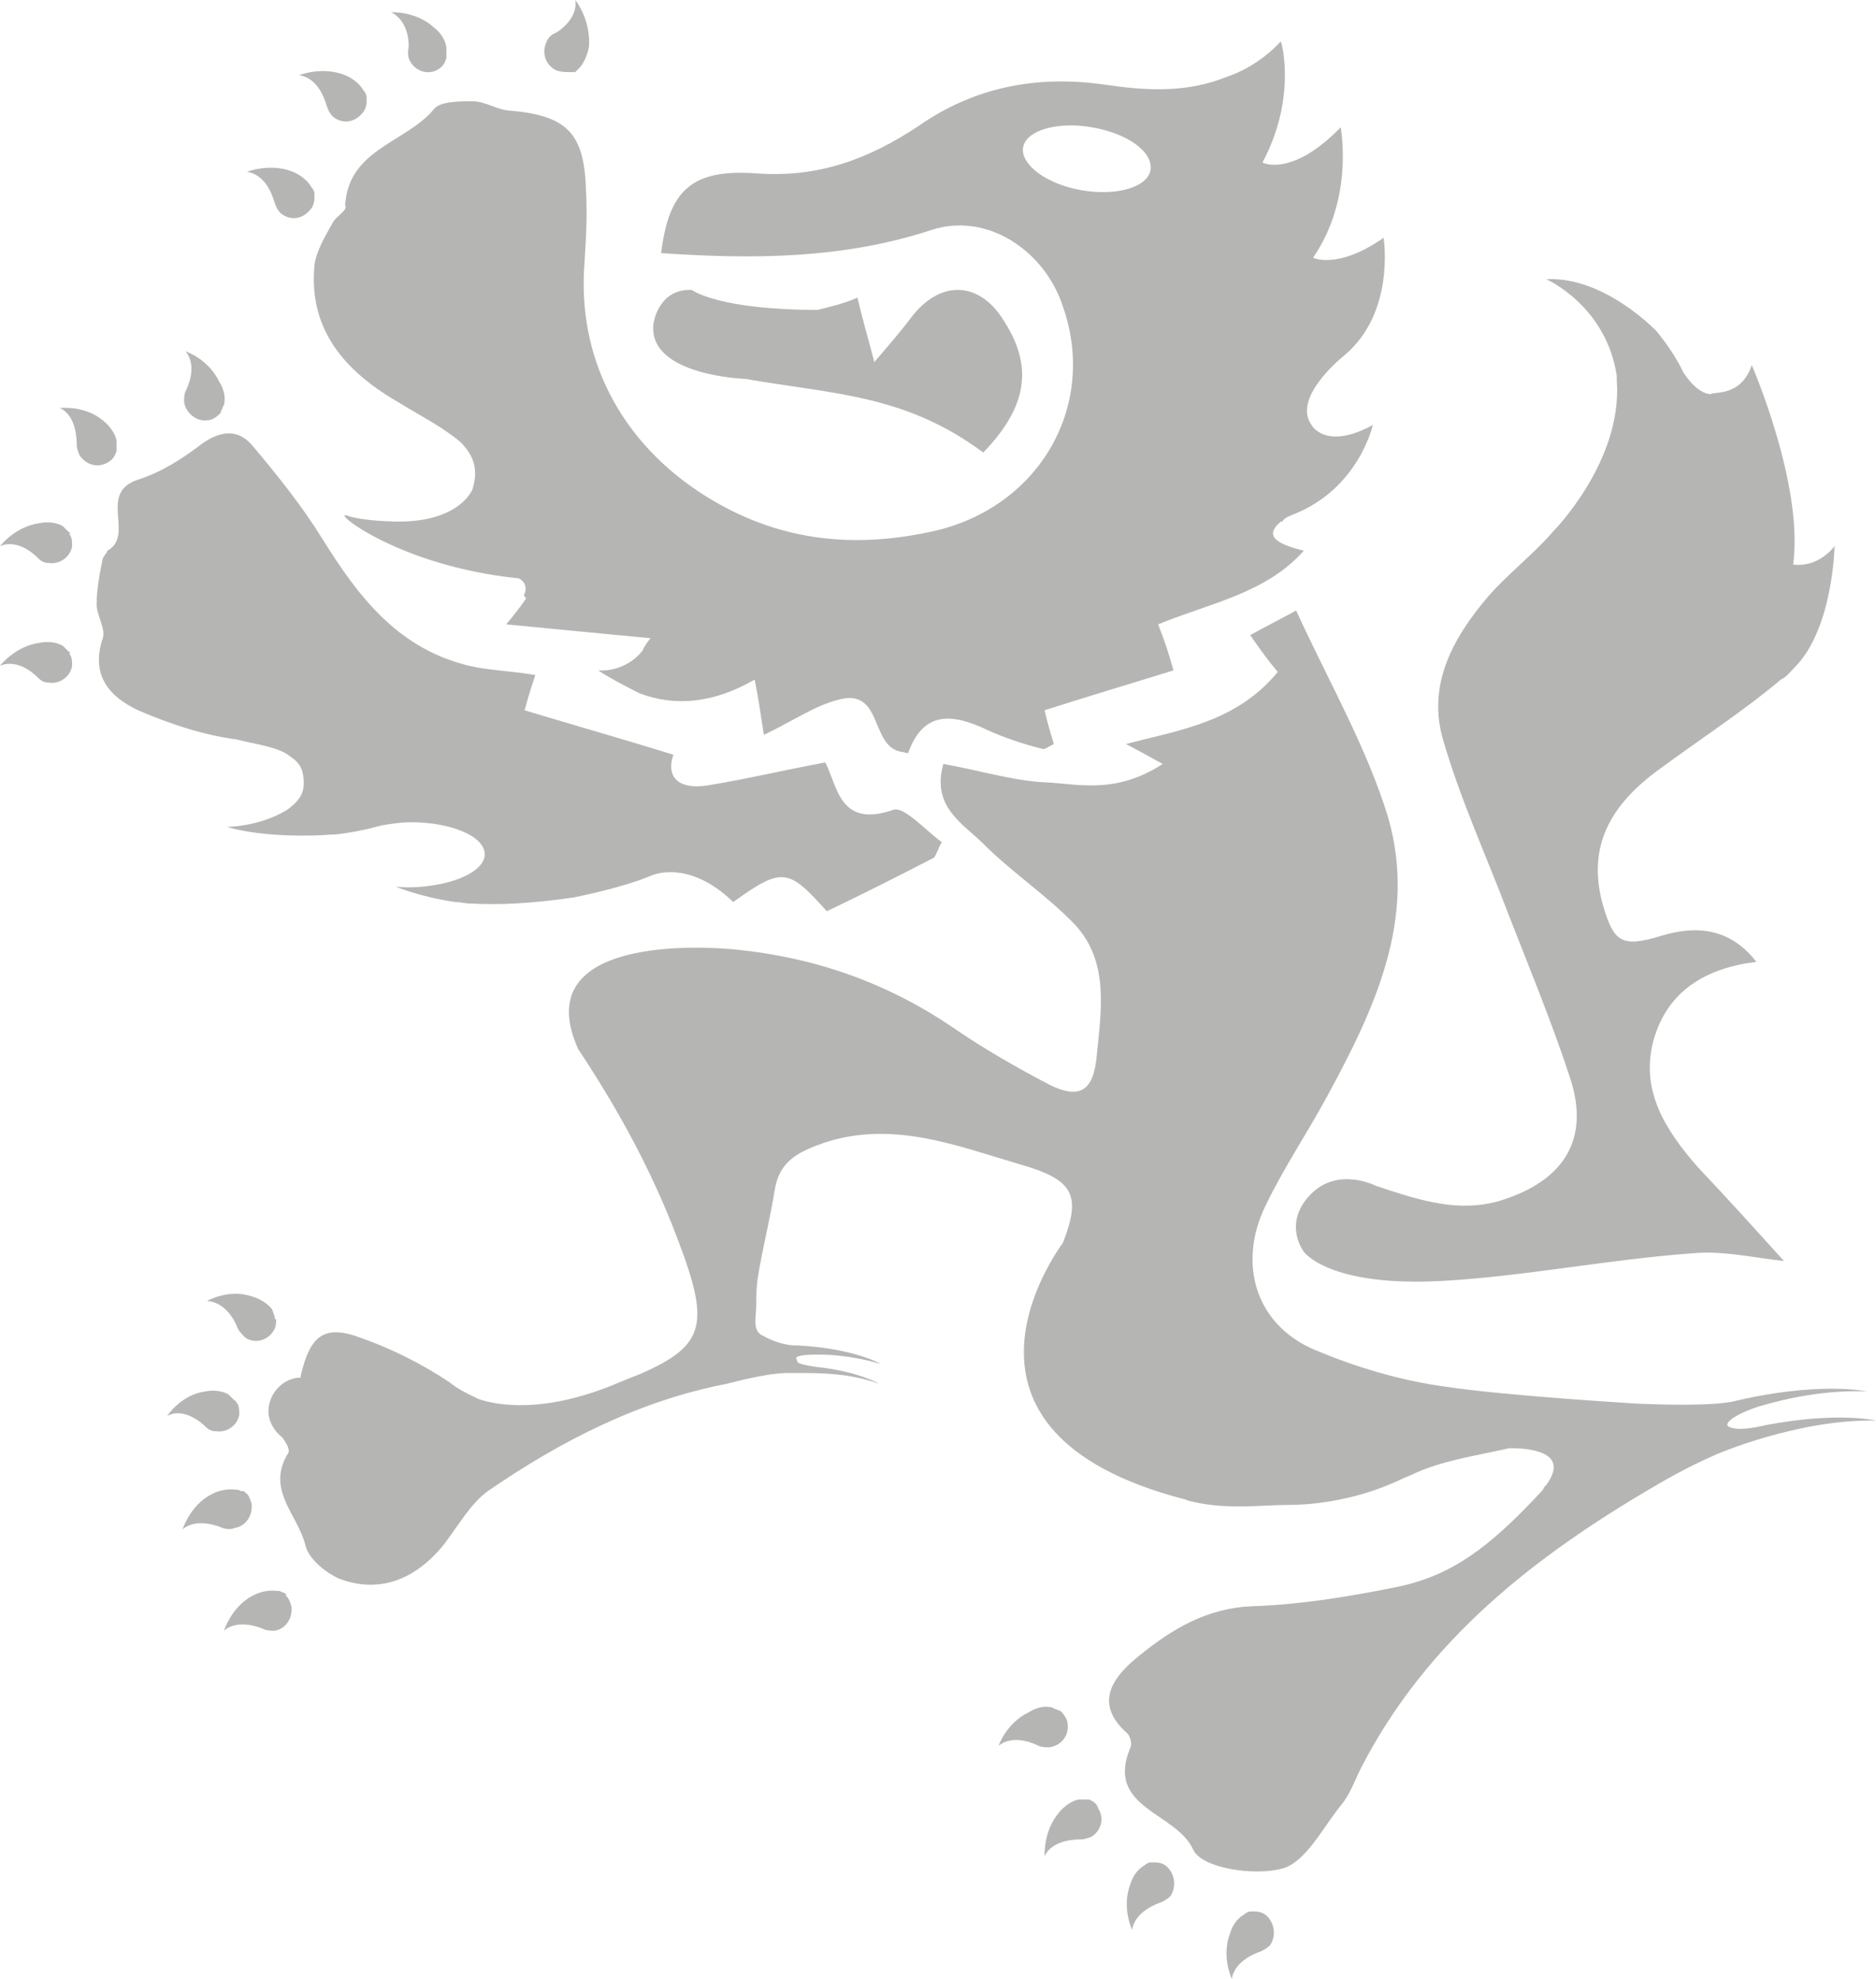
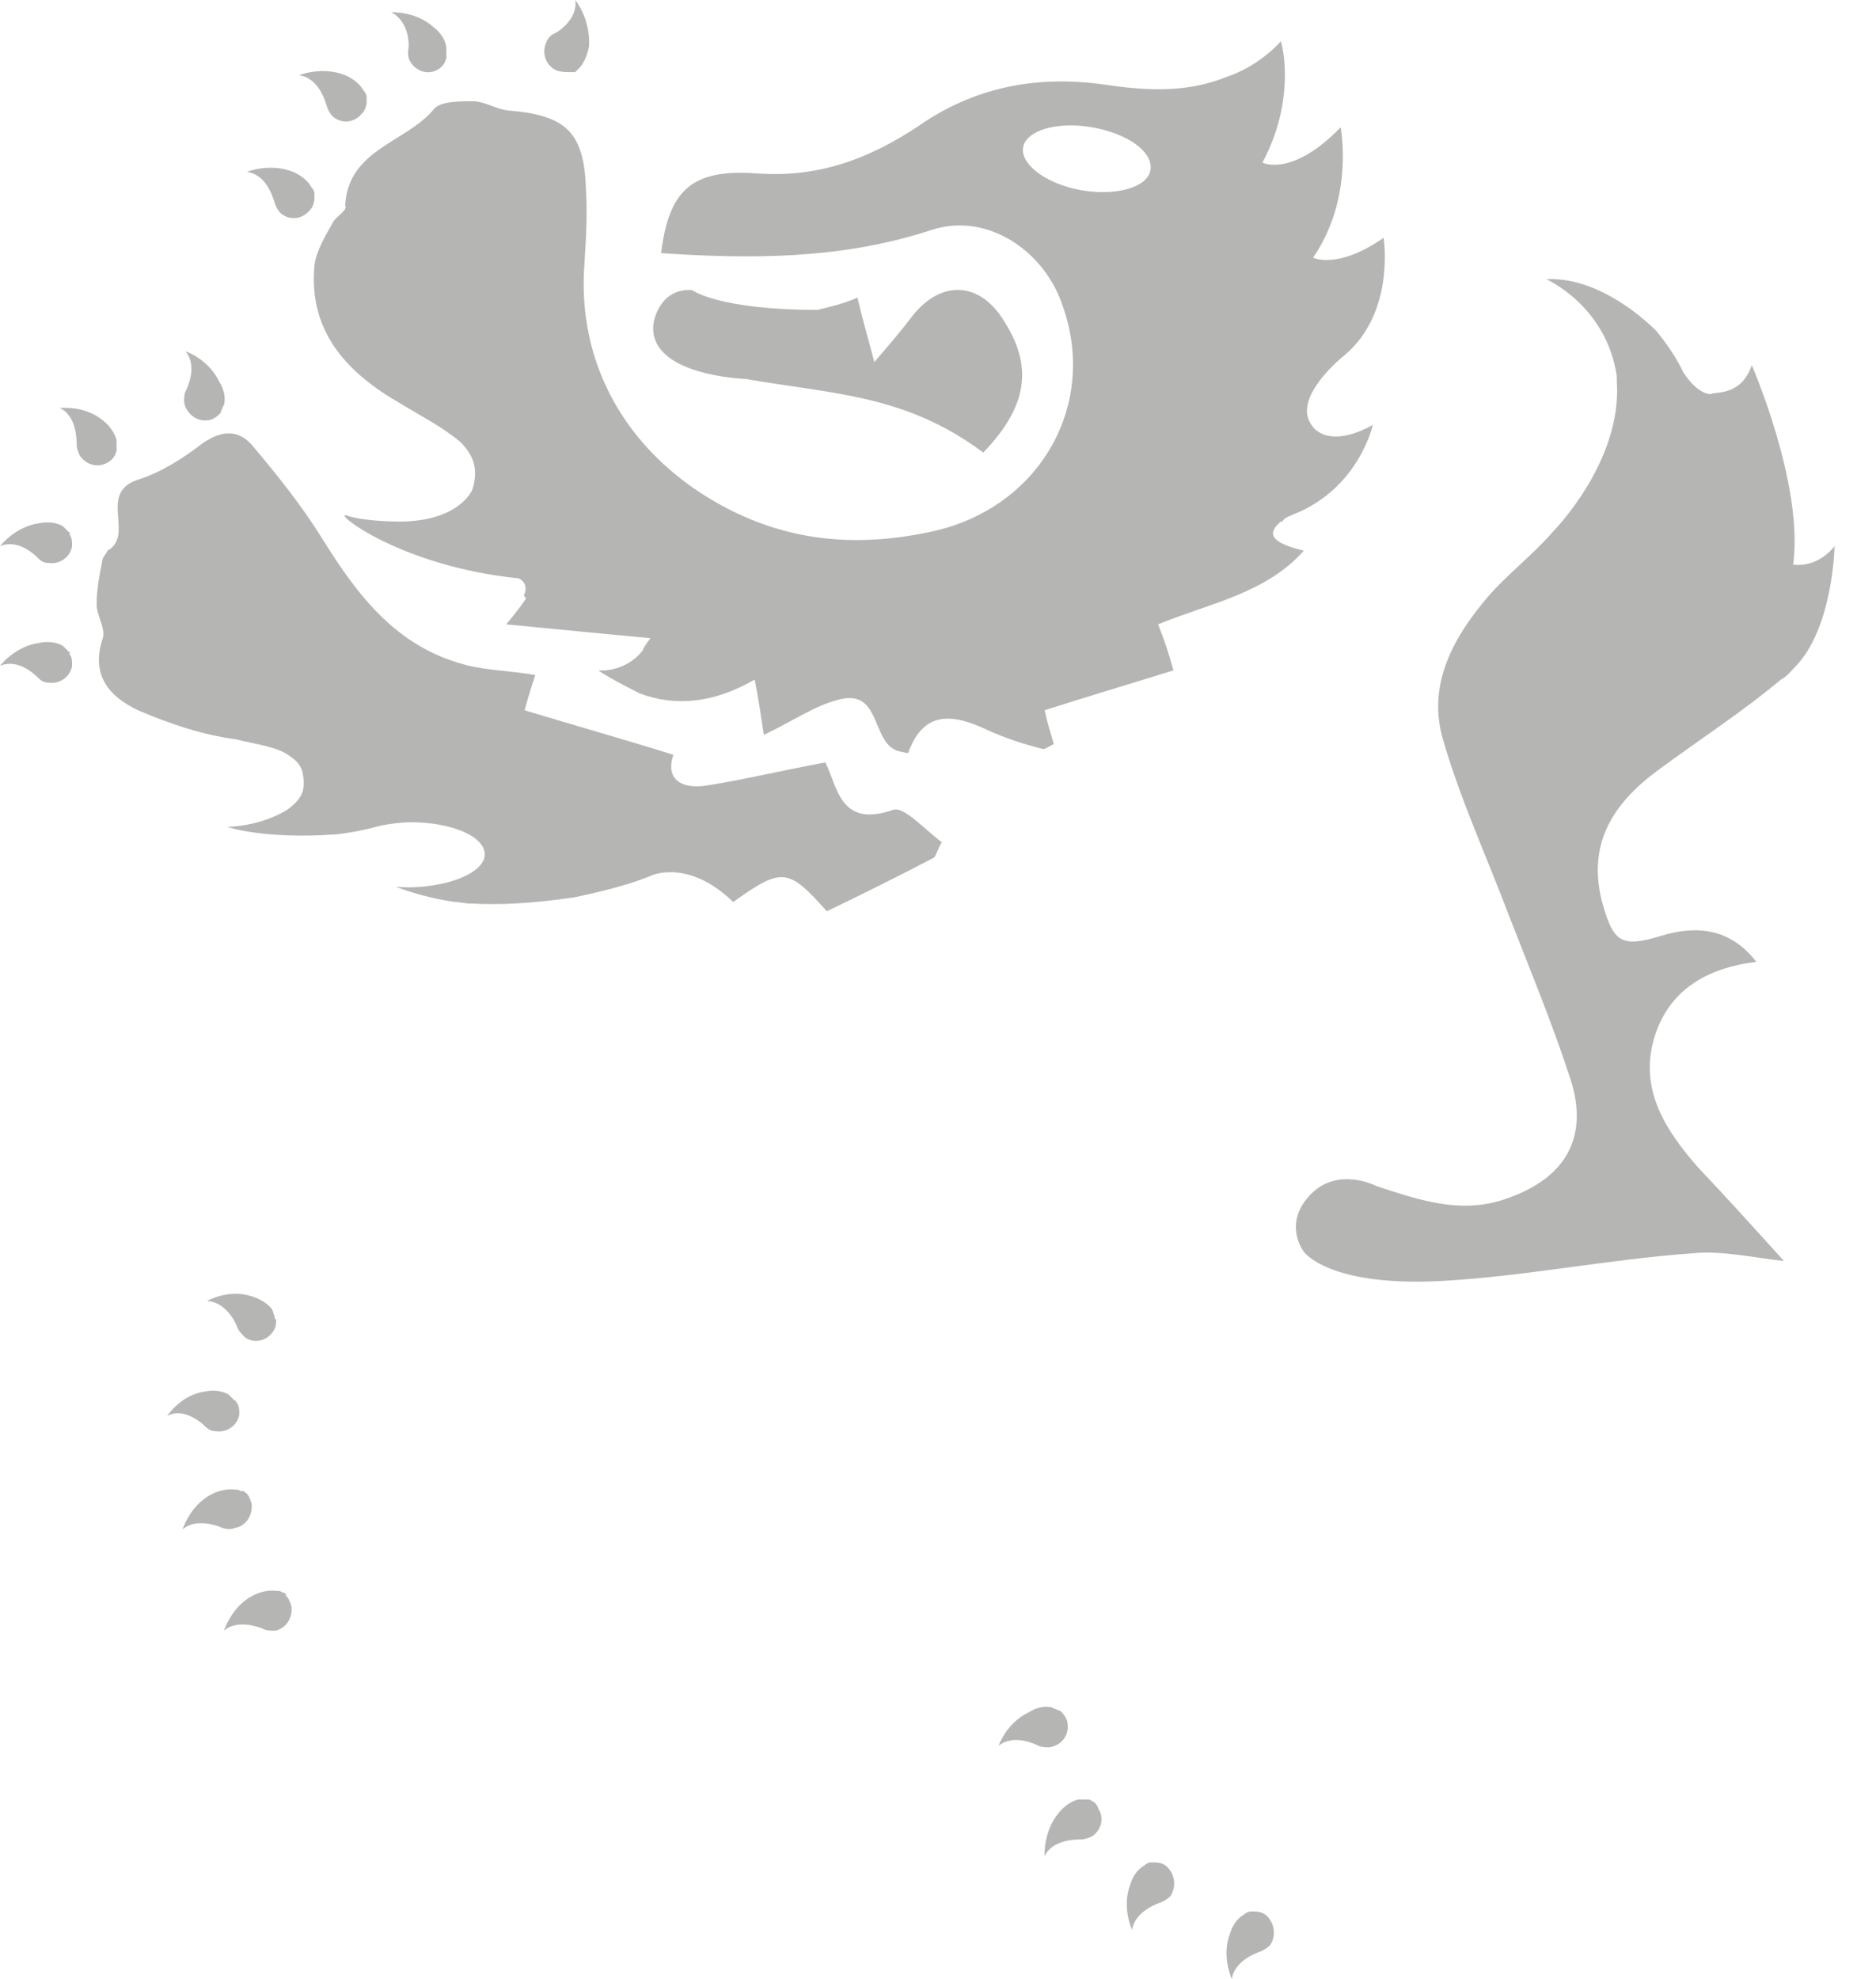
<svg xmlns="http://www.w3.org/2000/svg" viewBox="0 0 122.3 129">
  <style>
    .st0{fill:#b5b6b4;}
  </style>
  <path d="M48.6 24.7c5.7 1 10.4 1 15.5 4.8 2.8-2.9 3.3-5.5 1.4-8.5-1.6-2.7-4.2-2.8-6.1-.3-.6.8-1.2 1.5-2.4 2.9-.5-1.9-.8-2.9-1.1-4.2-.9.4-1.8.6-2.6.8-6.5 0-8.2-1.3-8.2-1.3-2.2-.1-2.5 2.2-2.5 2.2-.4 3.4 6 3.6 6 3.6zM18.9 49.3c.8.5.9 1.1.9 1.8s-.4 1.2-1.1 1.7c-1.8 1.1-3.9 1.1-3.9 1.1 2.3.7 5.8.6 6.8.5h.2c1-.1 2-.3 3.1-.6.6-.1 1.2-.2 1.9-.2 2.6 0 4.8.9 4.8 2.1 0 .9-1.4 1.7-3.3 2-.6.1-1.5.2-2.5.1 0 0 1.7.7 3.9 1 .3 0 .6.1 1 .1h.1c1.7.1 3.9 0 6.6-.4 0 0 3.1-.6 5-1.4 0 0 2.4-1.2 5.4 1.7 3.2-2.3 3.6-2.2 6.1.6 2.3-1.1 4.7-2.3 7-3.5.2-.3.3-.7.5-1-1.1-.8-2.5-2.4-3.2-2.1-3.5 1.2-3.6-1.6-4.4-3.1-2.7.5-5.2 1.1-7.7 1.5-1.9.3-2.7-.6-2.2-2-3.2-1-6.4-1.9-9.7-2.9.3-1.1.5-1.7.7-2.3-1.8-.3-3.3-.3-4.7-.7-4.4-1.2-6.9-4.5-9.2-8.2-1.3-2.1-2.9-4.1-4.5-6-.9-1.1-2-1.1-3.3-.2-1.3 1-2.7 1.9-4.3 2.4-2.5.9-.1 3.6-1.9 4.6 0 .1-.2.3-.3.5-.2 1-.4 2-.4 3 0 .7.6 1.6.4 2.2-.8 2.4.4 3.8 2.3 4.7 2.1.9 4.2 1.6 6.4 1.9 1.2.3 2.8.5 3.5 1.1z" class="st0" />
-   <path d="M21.7 14.5c-.5.9-1.1 1.9-1.2 2.8-.4 4.3 2.1 7 5.6 9 1.3.8 2.7 1.5 3.9 2.5.9.9 1.2 1.8.8 3.1 0 0-.8 2.1-4.8 2.1 0 0-2.3 0-3.4-.4-1-.3 3.4 3.3 11.2 4.1.3.1.6.5.4 1-.1.1 0 .2.1.3-.4.6-.8 1.1-1.3 1.7 3.2.3 6.1.6 9.4.9-.2.3-.4.5-.5.8-1.2 1.5-2.9 1.3-2.9 1.3.7.5 2.7 1.5 2.7 1.5 2.4.9 4.9.6 7.5-.9.3 1.5.4 2.4.6 3.6 1.9-.9 3.3-1.9 4.9-2.3 2.7-.7 2.1 2.6 3.7 3.3.2.1.4.1.8.2 1-2.8 2.9-2.6 5.2-1.5 1.1.5 2.3.9 3.5 1.2.2.1.4-.1.8-.3-.2-.7-.4-1.3-.6-2.2 2.8-.9 5.5-1.7 8.4-2.6-.3-1.1-.6-2-1-3 3.4-1.4 7-2 9.5-4.8-1.6-.4-2.7-.9-1.5-1.9h.1c.1-.2.3-.3.8-.5 4.2-1.7 5.1-5.8 5.1-5.8-3.1 1.7-4 0-4 0-1.3-1.8 2.1-4.5 2.1-4.5 3.4-2.8 2.6-7.7 2.6-7.7-3 2.1-4.6 1.3-4.6 1.3 2.7-3.9 1.8-8.5 1.8-8.5-3.2 3.3-5.1 2.3-5.1 2.3 2.2-4.1 1.3-7.7 1.2-7.9C82.1 4.2 80.6 4.8 80 5c-2.7 1.1-5.4.9-8.1.5-4.4-.6-8.4.2-12 2.7-3.3 2.2-6.6 3.4-10.6 3.1-4.2-.3-5.7 1.1-6.2 5.2 5.9.4 11.8.4 17.6-1.5 3.6-1.2 7.4 1.3 8.6 5 2.3 6.6-1.7 13.3-8.8 14.7-4.8 1-9.4.6-13.9-2-5.7-3.3-9-8.9-8.5-15.5.1-1.6.2-3.2.1-4.8-.1-3.8-1.3-4.9-5.1-5.2-.8-.1-1.5-.6-2.3-.6-.8 0-2.1 0-2.5.5-1.8 2.2-5.6 2.6-5.8 6.3.2.3-.6.7-.8 1.1zm45-4.9c.2-1.1 2.2-1.7 4.5-1.3 2.3.4 4 1.6 3.8 2.8-.2 1.1-2.2 1.7-4.5 1.3-2.3-.4-4-1.7-3.8-2.8zm-30.4-5c.3.1.6.1.9.1h.3l.3-.3c.5-.6.6-1.4.6-1.4.1-1.8-.9-3-.9-3 .2 1.2-1.1 2.1-1.4 2.2-.2.1-.4.3-.5.6-.3.7 0 1.5.7 1.8zm-9.7-1.3c0 .3 0 .5.2.8.4.6 1.2.8 1.8.4.3-.2.4-.4.5-.7v-.7c-.1-.8-.8-1.3-.8-1.3-1.2-1.1-2.8-1-2.8-1 1.2.6 1.2 2.2 1.1 2.5zm-5.3 3.6c.1.3.2.5.4.7.6.5 1.4.4 1.9-.2.2-.2.3-.5.3-.8v-.3c0-.1-.1-.3-.2-.4-.4-.7-1.2-1-1.2-1-1.5-.6-3 0-3 0 1.3.2 1.7 1.7 1.8 2zm-3.4 6.3c0 .1 0 .1 0 0 .1.3.2.5.4.7.6.5 1.4.4 1.9-.2.2-.2.3-.5.3-.8v-.3c0-.1-.1-.3-.2-.4-.4-.7-1.2-1-1.2-1-1.5-.6-3 0-3 0 1.3.2 1.7 1.7 1.8 2zm-4.4 14.2c.3 0 .6-.2.8-.4l.1-.1v-.1c.1-.1.1-.3.2-.4.2-.8-.3-1.5-.3-1.5-.7-1.5-2.2-2-2.2-2 .8 1 .1 2.4 0 2.6-.1.2-.1.5-.1.7.1.7.8 1.3 1.5 1.2zm-6.4 2.7c.3-.2.4-.4.5-.7v-.7c-.2-.8-.9-1.3-.9-1.3-1.2-1-2.8-.8-2.8-.8C5 27.1 5 28.7 5 29c0 .2.1.5.2.7.5.7 1.3.8 1.9.4zm-2.6 4.6c0-.1 0-.1 0 0l-.1-.1-.3-.3c-.7-.4-1.5-.2-1.5-.2C1 34.3 0 35.6 0 35.6c1.2-.5 2.3.6 2.5.8.2.2.4.3.7.3.7.1 1.4-.4 1.5-1.1 0-.3 0-.6-.2-.8.1 0 .1-.1 0-.1zm0 7.8c0-.1 0-.1 0 0l-.1-.1-.3-.3c-.7-.4-1.5-.2-1.5-.2C1 42.1 0 43.4 0 43.4c1.2-.5 2.3.6 2.5.8.2.2.4.3.7.3.7.1 1.4-.4 1.5-1.1 0-.3 0-.6-.2-.8.1 0 .1-.1 0-.1zm13.4 43.3c0-.1 0-.1 0 0-.1-.2-.1-.4-.2-.5-.5-.6-1.3-.8-1.3-.8-1.5-.5-2.9.3-2.9.3 1.3.1 1.9 1.5 2 1.8.1.2.3.4.5.6.6.4 1.4.2 1.8-.4.2-.3.2-.5.2-.8-.1 0-.1-.1-.1-.2zM13.4 93c.2.2.4.3.7.3.7.1 1.4-.4 1.5-1.1 0-.3 0-.6-.2-.8 0 0 0-.1-.1-.1l-.1-.1-.3-.3c-.7-.4-1.5-.2-1.5-.2-1.6.2-2.5 1.6-2.5 1.6 1.1-.6 2.3.5 2.5.7zm1.9 6.6c.7-.1 1.2-.8 1.1-1.6-.1-.3-.2-.6-.4-.7l-.1-.1h-.2c-.1-.1-.3-.1-.4-.1-.8-.1-1.5.3-1.5.3-1.4.7-1.9 2.3-1.9 2.3.9-.8 2.4-.2 2.6-.1.3.1.6.1.8 0zm3.3 4.3c-.1-.1-.1-.1-.2-.1-.1-.1-.3-.1-.4-.1-.8-.1-1.5.3-1.5.3-1.4.7-1.9 2.3-1.9 2.3.9-.8 2.4-.2 2.6-.1.2.1.5.1.7.1.7-.1 1.2-.8 1.1-1.6-.1-.3-.2-.6-.4-.7.1 0 .1-.1 0-.1zm51 8.5c0-.3-.2-.6-.4-.8l-.1-.1H69c-.1-.1-.3-.1-.4-.2-.8-.2-1.5.3-1.5.3-1.5.7-2 2.2-2 2.2 1-.8 2.4-.1 2.6 0 .2.1.5.1.7.1.8-.1 1.3-.8 1.2-1.5zm1.4 4.9h-.7c-.8.2-1.3.9-1.3.9-1 1.2-.9 2.8-.9 2.8.5-1.1 2.1-1.1 2.4-1.1.2 0 .5-.1.7-.2.6-.4.8-1.2.4-1.8-.1-.4-.4-.5-.6-.6zm4.3 4.1H75c-.1 0-.3.1-.4.2-.7.4-.9 1.2-.9 1.2-.6 1.5.1 3 .1 3 .2-1.2 1.6-1.7 1.9-1.8.2-.1.4-.2.6-.4.4-.6.3-1.4-.2-1.9-.2-.2-.5-.3-.8-.3zm6.5 3.2h-.3c-.1 0-.3.1-.4.2-.7.4-.9 1.2-.9 1.2-.6 1.5.1 3 .1 3 .2-1.2 1.6-1.7 1.9-1.8.2-.1.4-.2.6-.4.4-.6.3-1.4-.2-1.9-.2-.2-.5-.3-.8-.3z" class="st0" />
-   <path d="M115.1 92.9c-1.7.4-2.2.2-2.4.1l-.1-.1c0-.4 1.1-.9 2-1.2 2-.6 4.5-1.1 7.1-1 0 0-3.2-.7-8.9.7h-.1c-1.1.2-3.5.2-5.9.1 0 0-8.5-.5-12.5-1.1-3-.4-6-1.3-8.8-2.5-3.7-1.7-4.8-5.6-3-9.3 1.2-2.5 2.7-4.7 4-7.1 3.1-5.7 5.9-11.6 4-18.2-1.4-4.6-3.9-8.9-6-13.5-1.3.7-2.1 1.1-3 1.6.7 1 1.2 1.7 1.8 2.4-2.7 3.3-6.5 3.8-9.9 4.7.6.3 1.3.7 2.4 1.3-3.1 2-5.5 1.3-7.6 1.2-2.2-.1-4.4-.8-6.7-1.2-.8 2.8 1.3 3.9 2.6 5.2 1.9 1.9 4.2 3.4 6 5.3 2.2 2.4 1.7 5.5 1.4 8.5-.2 2.3-1.1 2.9-3.1 1.9-2.1-1.1-4.2-2.3-6.1-3.6C57.8 64 53 62.4 48 61.9c-1.9-.2-13.7-1-10.3 6.5 2.4 3.6 4.5 7.4 6.1 11.4 2.4 6.1 2.5 7.7-1.7 9.6-.4.2-1 .4-1.7.7-4.9 2.1-8 1.5-9.2 1.1-.6-.3-1.3-.6-1.9-1.1-1.8-1.2-3.8-2.2-5.8-2.9-2.4-.9-3.3-.1-3.9 2.5v.1c-1.1 0-2.1 1-2.1 2.2 0 .7.4 1.3.9 1.7.3.4.5.8.4 1-1.5 2.4.6 4 1.1 6 .2.9 1.3 1.8 2.2 2.2 2.6 1 5 .1 6.9-2.3.9-1.2 1.7-2.6 2.8-3.4 4.8-3.3 9.9-5.9 15.6-7 1.9-.5 3.2-.7 3.9-.7h.8c1.3 0 3.3 0 5.2.7 0 0-1.3-.8-4.1-1.1-.7-.1-1.1-.2-1.2-.3l-.1-.3c.2-.2 1-.2 1.5-.2 1.2 0 2.6.2 4 .6 0 0-1.7-1-5.4-1.2h-.3c-1.1-.1-1.9-.6-1.9-.6-.8-.3-.5-1.2-.5-2 0-.5 0-1.1.1-1.8.3-1.9.8-3.8 1.1-5.7.3-1.9 1.5-2.5 3.2-3.1 4.5-1.5 8.7.2 12.8 1.4 3.5 1 4 2 2.8 5.1-.5.7-8.9 12.3 7.8 16.7 0 0 .1 0 .3.1 1.1.3 2.2.4 3.4.4 1.1 0 2.2-.1 3.2-.1.9 0 4.1-.1 7.4-1.7.2-.1.5-.2.7-.3 1.9-.9 4.1-1.2 6.3-1.7h.1c.8 0 4 .1 2.3 2.4-.1.1-.2.2-.2.3-3.6 3.9-6.1 5.7-9.8 6.4-3 .6-6.1 1.1-9.1 1.2-3 .1-5.3 1.5-7.4 3.2-1.5 1.2-3.2 3-.8 5.1.2.2.3.7.2.9-1.7 4 3 4.2 4.1 6.7.6 1.2 4 1.7 5.8 1.2 1.5-.4 2.6-2.6 3.8-4.1.6-.7.9-1.6 1.3-2.4 4.3-8.4 11.4-13.9 19.3-18.5 1.7-1 3-1.6 3.9-2 0 0 5.3-2.3 10.4-2.2 0 0-2.5-.6-7.2.3z" class="st0" />
+   <path d="M21.7 14.5c-.5.9-1.1 1.9-1.2 2.8-.4 4.3 2.1 7 5.6 9 1.3.8 2.7 1.5 3.9 2.5.9.9 1.2 1.8.8 3.1 0 0-.8 2.1-4.8 2.1 0 0-2.3 0-3.4-.4-1-.3 3.4 3.3 11.2 4.1.3.1.6.5.4 1-.1.1 0 .2.1.3-.4.6-.8 1.1-1.3 1.7 3.2.3 6.1.6 9.4.9-.2.3-.4.5-.5.8-1.2 1.5-2.9 1.3-2.9 1.3.7.5 2.7 1.5 2.7 1.5 2.4.9 4.9.6 7.5-.9.3 1.5.4 2.4.6 3.6 1.9-.9 3.3-1.9 4.9-2.3 2.7-.7 2.1 2.6 3.7 3.3.2.1.4.1.8.2 1-2.8 2.9-2.6 5.2-1.5 1.1.5 2.3.9 3.5 1.2.2.1.4-.1.8-.3-.2-.7-.4-1.3-.6-2.2 2.8-.9 5.5-1.7 8.4-2.6-.3-1.1-.6-2-1-3 3.4-1.4 7-2 9.5-4.8-1.6-.4-2.7-.9-1.5-1.9h.1c.1-.2.3-.3.8-.5 4.2-1.7 5.1-5.8 5.1-5.8-3.1 1.7-4 0-4 0-1.3-1.8 2.1-4.5 2.1-4.5 3.4-2.8 2.6-7.7 2.6-7.7-3 2.1-4.6 1.3-4.6 1.3 2.7-3.9 1.8-8.5 1.8-8.5-3.2 3.3-5.1 2.3-5.1 2.3 2.2-4.1 1.3-7.7 1.2-7.9C82.1 4.2 80.6 4.8 80 5c-2.7 1.1-5.4.9-8.1.5-4.4-.6-8.4.2-12 2.7-3.3 2.2-6.6 3.4-10.6 3.1-4.2-.3-5.7 1.1-6.2 5.2 5.9.4 11.8.4 17.6-1.5 3.6-1.2 7.4 1.3 8.6 5 2.3 6.6-1.7 13.3-8.8 14.7-4.8 1-9.4.6-13.9-2-5.7-3.3-9-8.9-8.5-15.5.1-1.6.2-3.2.1-4.8-.1-3.8-1.3-4.9-5.1-5.2-.8-.1-1.5-.6-2.3-.6-.8 0-2.1 0-2.5.5-1.8 2.2-5.6 2.6-5.8 6.3.2.3-.6.7-.8 1.1m45-4.9c.2-1.1 2.2-1.7 4.5-1.3 2.3.4 4 1.6 3.8 2.8-.2 1.1-2.2 1.7-4.5 1.3-2.3-.4-4-1.7-3.8-2.8zm-30.4-5c.3.1.6.1.9.1h.3l.3-.3c.5-.6.6-1.4.6-1.4.1-1.8-.9-3-.9-3 .2 1.2-1.1 2.1-1.4 2.2-.2.1-.4.3-.5.6-.3.7 0 1.5.7 1.8zm-9.7-1.3c0 .3 0 .5.2.8.4.6 1.2.8 1.8.4.3-.2.4-.4.5-.7v-.7c-.1-.8-.8-1.3-.8-1.3-1.2-1.1-2.8-1-2.8-1 1.2.6 1.2 2.2 1.1 2.5zm-5.3 3.6c.1.3.2.5.4.7.6.5 1.4.4 1.9-.2.2-.2.3-.5.3-.8v-.3c0-.1-.1-.3-.2-.4-.4-.7-1.2-1-1.2-1-1.5-.6-3 0-3 0 1.3.2 1.7 1.7 1.8 2zm-3.4 6.3c0 .1 0 .1 0 0 .1.3.2.5.4.7.6.5 1.4.4 1.9-.2.2-.2.3-.5.3-.8v-.3c0-.1-.1-.3-.2-.4-.4-.7-1.2-1-1.2-1-1.5-.6-3 0-3 0 1.3.2 1.7 1.7 1.8 2zm-4.4 14.2c.3 0 .6-.2.8-.4l.1-.1v-.1c.1-.1.1-.3.2-.4.2-.8-.3-1.5-.3-1.5-.7-1.5-2.2-2-2.2-2 .8 1 .1 2.4 0 2.6-.1.2-.1.5-.1.7.1.7.8 1.3 1.5 1.2zm-6.4 2.7c.3-.2.4-.4.5-.7v-.7c-.2-.8-.9-1.3-.9-1.3-1.2-1-2.8-.8-2.8-.8C5 27.1 5 28.7 5 29c0 .2.1.5.2.7.5.7 1.3.8 1.9.4zm-2.6 4.6c0-.1 0-.1 0 0l-.1-.1-.3-.3c-.7-.4-1.5-.2-1.5-.2C1 34.3 0 35.6 0 35.6c1.2-.5 2.3.6 2.5.8.2.2.4.3.7.3.7.1 1.4-.4 1.5-1.1 0-.3 0-.6-.2-.8.1 0 .1-.1 0-.1zm0 7.8c0-.1 0-.1 0 0l-.1-.1-.3-.3c-.7-.4-1.5-.2-1.5-.2C1 42.1 0 43.4 0 43.4c1.2-.5 2.3.6 2.5.8.2.2.4.3.7.3.7.1 1.4-.4 1.5-1.1 0-.3 0-.6-.2-.8.1 0 .1-.1 0-.1zm13.4 43.3c0-.1 0-.1 0 0-.1-.2-.1-.4-.2-.5-.5-.6-1.3-.8-1.3-.8-1.5-.5-2.9.3-2.9.3 1.3.1 1.9 1.5 2 1.8.1.2.3.4.5.6.6.4 1.4.2 1.8-.4.2-.3.2-.5.2-.8-.1 0-.1-.1-.1-.2zM13.4 93c.2.2.4.3.7.3.7.1 1.4-.4 1.5-1.1 0-.3 0-.6-.2-.8 0 0 0-.1-.1-.1l-.1-.1-.3-.3c-.7-.4-1.5-.2-1.5-.2-1.6.2-2.5 1.6-2.5 1.6 1.1-.6 2.3.5 2.5.7zm1.9 6.6c.7-.1 1.2-.8 1.1-1.6-.1-.3-.2-.6-.4-.7l-.1-.1h-.2c-.1-.1-.3-.1-.4-.1-.8-.1-1.5.3-1.5.3-1.4.7-1.9 2.3-1.9 2.3.9-.8 2.4-.2 2.6-.1.3.1.6.1.8 0zm3.3 4.3c-.1-.1-.1-.1-.2-.1-.1-.1-.3-.1-.4-.1-.8-.1-1.5.3-1.5.3-1.4.7-1.9 2.3-1.9 2.3.9-.8 2.4-.2 2.6-.1.2.1.5.1.7.1.7-.1 1.2-.8 1.1-1.6-.1-.3-.2-.6-.4-.7.1 0 .1-.1 0-.1zm51 8.5c0-.3-.2-.6-.4-.8l-.1-.1H69c-.1-.1-.3-.1-.4-.2-.8-.2-1.5.3-1.5.3-1.5.7-2 2.2-2 2.2 1-.8 2.4-.1 2.6 0 .2.1.5.1.7.1.8-.1 1.3-.8 1.2-1.5zm1.4 4.9h-.7c-.8.2-1.3.9-1.3.9-1 1.2-.9 2.8-.9 2.8.5-1.1 2.1-1.1 2.4-1.1.2 0 .5-.1.7-.2.6-.4.8-1.2.4-1.8-.1-.4-.4-.5-.6-.6zm4.3 4.1H75c-.1 0-.3.1-.4.2-.7.4-.9 1.2-.9 1.2-.6 1.5.1 3 .1 3 .2-1.2 1.6-1.7 1.9-1.8.2-.1.4-.2.6-.4.4-.6.3-1.4-.2-1.9-.2-.2-.5-.3-.8-.3zm6.5 3.2h-.3c-.1 0-.3.1-.4.2-.7.4-.9 1.2-.9 1.2-.6 1.5.1 3 .1 3 .2-1.2 1.6-1.7 1.9-1.8.2-.1.4-.2.6-.4.4-.6.3-1.4-.2-1.9-.2-.2-.5-.3-.8-.3z" class="st0" />
  <path d="M114.2 23.8s3.4 7.8 2.7 13c0 0 1.5.3 2.7-1.2 0 0-.1 5.4-2.6 7.9-.3.3-.5.6-.9.8-2.5 2.1-5.3 3.9-8 5.9-3 2.2-4.7 4.9-3.6 8.8.7 2.4 1.2 2.8 3.8 2 2.3-.7 4.5-.5 6.2 1.7-3.3.4-5.8 1.9-6.7 5.1-.9 3.3.8 5.9 2.9 8.3 1.9 2 3.7 4 5.6 6.1-1.9-.2-4-.7-6-.5-5.5.4-10.9 1.5-16.3 1.8-7.4.4-9-1.9-9-1.9s-1.4-1.8.4-3.7c1.8-1.9 4.3-.6 4.3-.6l.9.3c2.5.8 5 1.5 7.7.5 3.7-1.3 5.3-3.9 4.1-7.7-1.2-3.7-2.7-7.3-4.1-10.9-1.4-3.7-3.1-7.4-4.2-11.2-1.1-3.6.6-6.7 2.9-9.4 1.3-1.5 2.9-2.7 4.2-4.2 0 0 4.6-4.6 4.2-9.9v-.3c-.7-4.6-4.6-6.3-4.6-6.3 3.8-.2 7.2 3.4 7.2 3.4s1.1 1.3 1.7 2.6c0 0 .8 1.4 1.8 1.5.2-.2 2 .2 2.7-1.9z" class="st0" />
</svg>